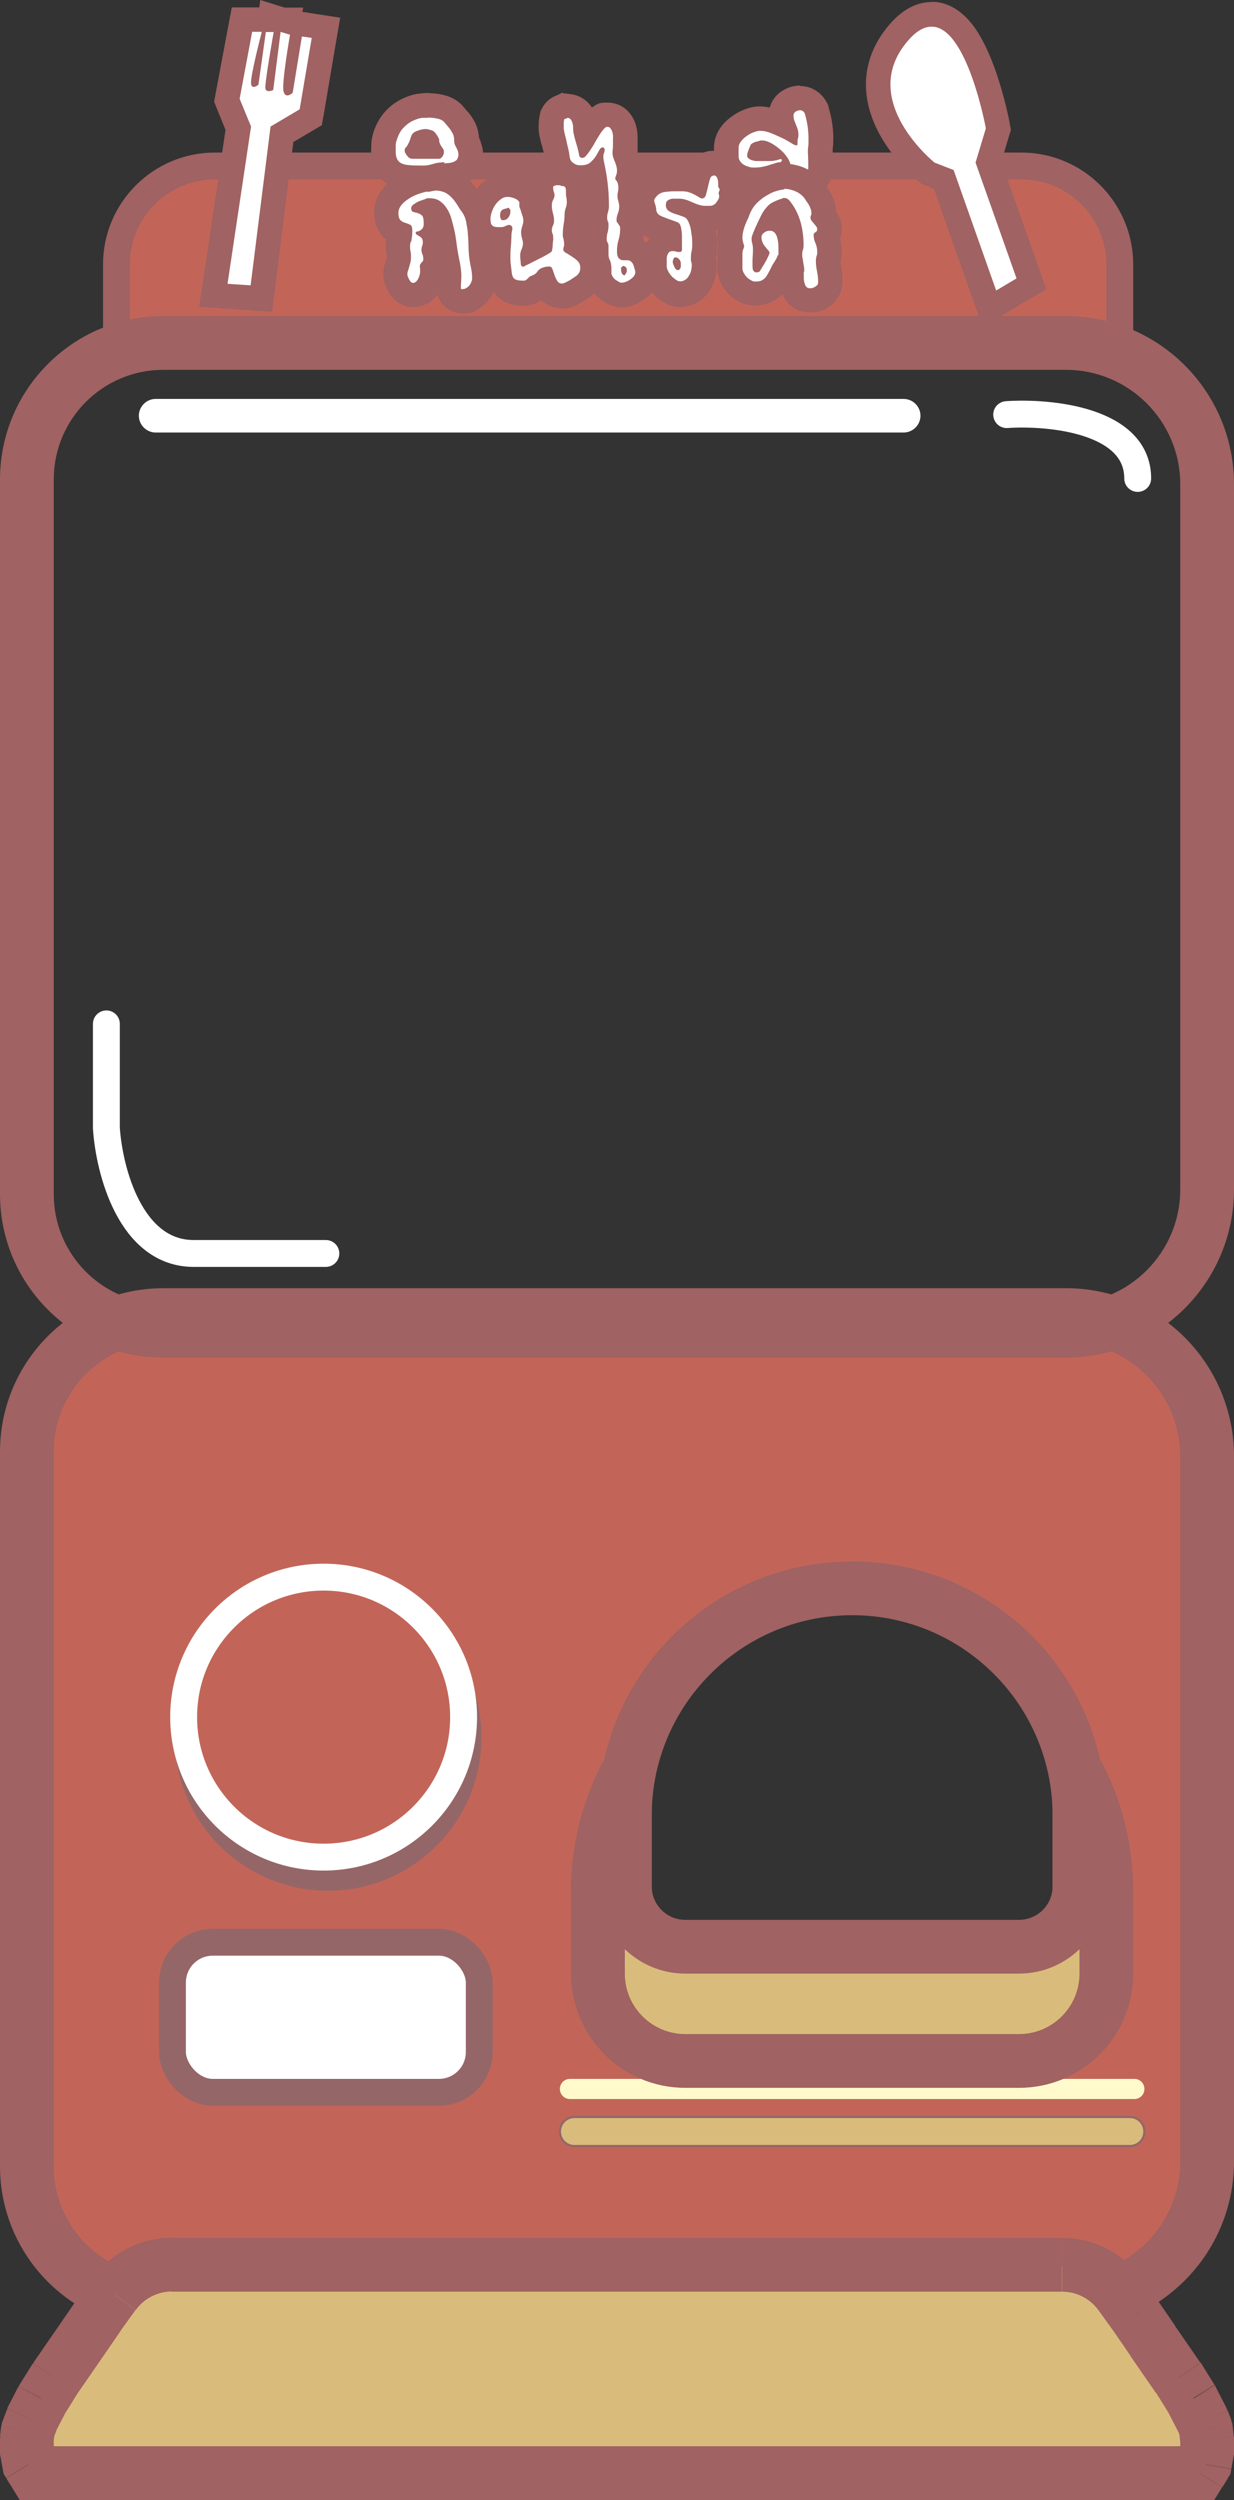
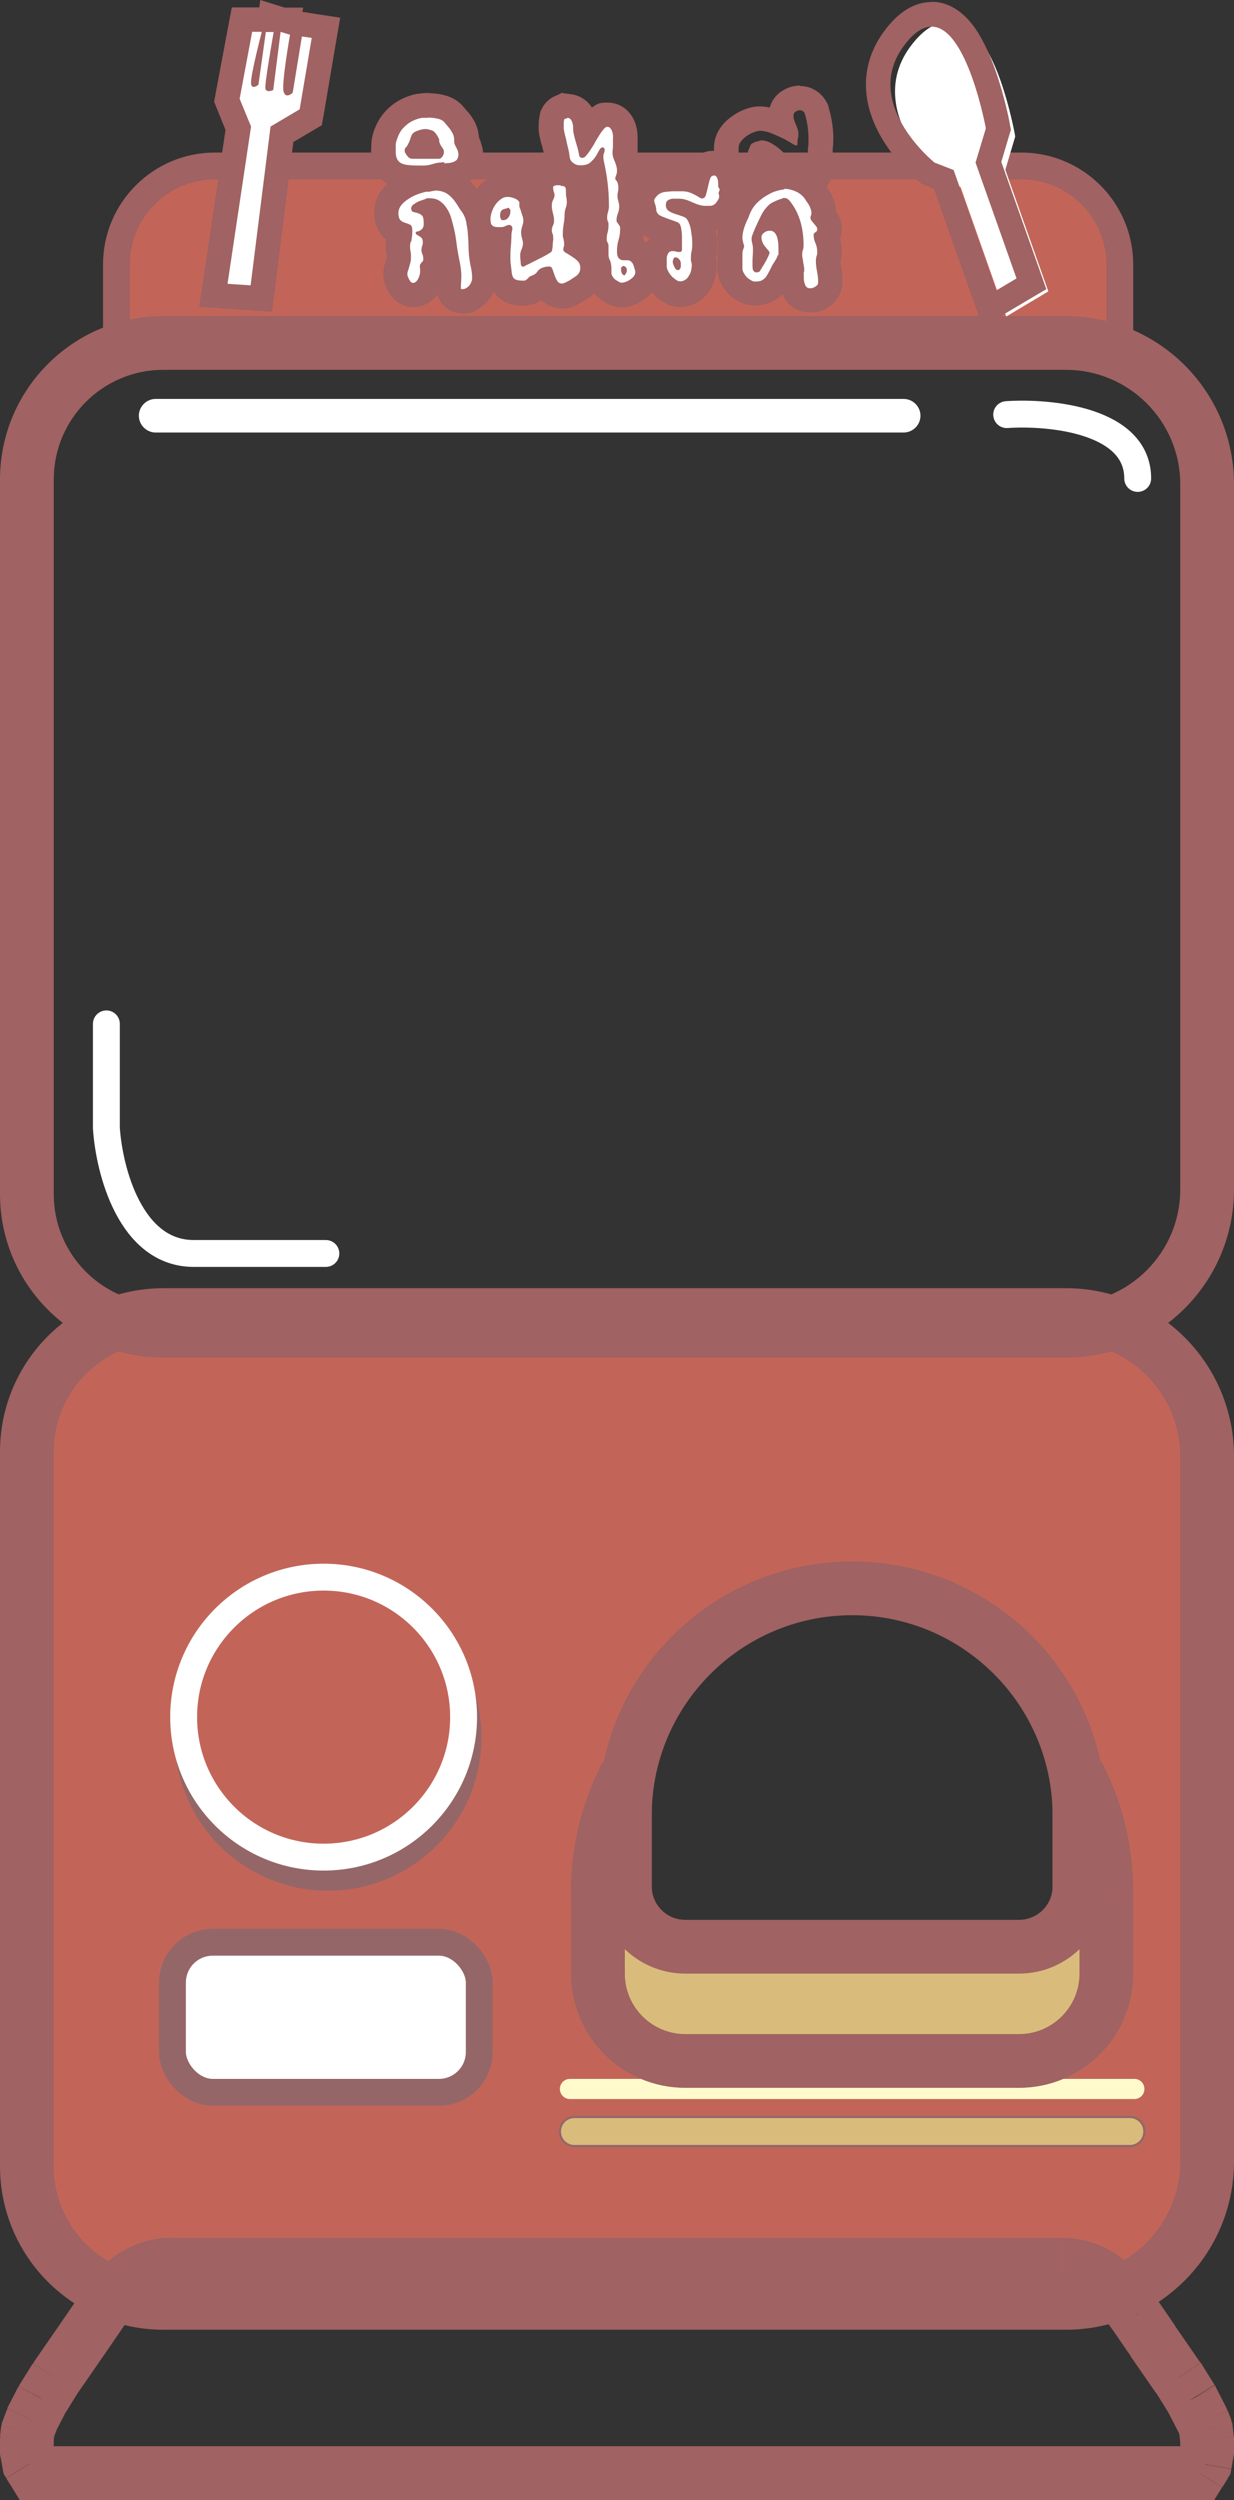
<svg xmlns="http://www.w3.org/2000/svg" id="Layer_1" version="1.1" viewBox="0 0 551 1116.1">
  <rect x="0" y="0" width="551" height="1116.1" fill="#333333" stroke="none" />
  <defs>
    <style>
      .st0, .st1, .st2 {
        fill-rule: evenodd;
      }

      .st0, .st3, .st4 {
        fill: #fff;
      }

      .st5, .st2, .st6 {
        fill: #c26558;
      }

      .st5, .st4, .st7, .st6, .st8 {
        stroke-width: 12px;
      }

      .st5, .st8 {
        stroke: #fff;
      }

      .st1, .st4, .st9, .st7 {
        stroke: #956667;
      }

      .st1, .st9 {
        fill: #d9bc7b;
      }

      .st10 {
        fill: #a06262;
      }

      .st7, .st8 {
        fill: none;
      }

      .st6 {
        stroke: #a06262;
      }

      .st11 {
        fill: #fefacc;
      }

      .st8 {
        stroke-linecap: round;
      }
    </style>
  </defs>
  <path class="st2" d="M12,648.1c0-33.7,27.3-61,61-61h402.9c34.9,0,63.1,28.3,63.1,63.1v314.8c0,34.9-28.3,63.1-63.1,63.1H73c-33.7,0-61-27.3-61-61v-319h0ZM482,847.1v-36.5c0-56.1-45.4-101.5-101.5-101.5s-101.5,45.4-101.5,101.5v36.5c0,14.9,12.1,27,27,27h149c14.9,0,27-12.1,27-27Z" />
  <path class="st10" d="M73,575.1c-40.3,0-73,32.7-73,73h24c0-27.1,21.9-49,49-49v-24ZM271,575.1H73v24h198v-24ZM475.9,575.1h-204.9v24h204.9v-24ZM551,650.2c0-41.5-33.6-75.1-75.1-75.1v24c28.2,0,51.1,22.9,51.1,51.1h24ZM551,965v-314.8h-24v314.8h24ZM475.9,1040.1c41.5,0,75.1-33.6,75.1-75.1h-24c0,28.2-22.9,51.1-51.1,51.1v24ZM271,1040.1h204.9v-24h-204.9v24ZM73,1040.1h198v-24H73v24ZM0,967.1c0,40.3,32.7,73,73,73v-24c-27.1,0-49-21.9-49-49H0ZM0,648.1v319h24v-319H0ZM470,810.6v36.5h24v-36.5h-24ZM380.5,721.1c49.4,0,89.5,40.1,89.5,89.5h24c0-62.7-50.8-113.5-113.5-113.5v24ZM291,810.6c0-49.4,40.1-89.5,89.5-89.5v-24c-62.7,0-113.5,50.8-113.5,113.5h24ZM291,847.1v-36.5h-24v36.5h24ZM306,862.1c-8.3,0-15-6.7-15-15h-24c0,21.5,17.5,39,39,39v-24ZM455,862.1h-149v24h149v-24ZM470,847.1c0,8.3-6.7,15-15,15v24c21.5,0,39-17.5,39-39h-24Z" />
-   <path class="st1" d="M76.8,1011.1c-10.2,0-19.9,4.9-25.9,13.2l-6.7,9.3-7.9,11.5-11.4,16.5-5.9,9.5-4.9,9.5-1.5,4-.5,4.5v5.5l1,5.5,2.5,4h520.1l2.5-4,1-5.5v-5.5l-.5-4.5-1.5-4-4.9-9.5-5.9-9.5-11.4-16.5-7.9-11.5-6.7-9.3c-6-8.3-15.6-13.2-25.9-13.2H76.8Z" />
  <path class="st10" d="M50.9,1024.3l-9.7-7h0l9.7,7ZM44.1,1033.6l-9.7-7h0v.2l9.9,6.8h-.2ZM36.2,1045.1l9.9,6.8h0l-9.9-6.8h0ZM24.9,1061.6l-9.9-6.8v.2c-.1,0-.3.2-.3.2l10.2,6.4h0ZM18.9,1071.1l-10.2-6.4-.2.4-.2.4,10.6,5.5h0ZM14,1080.6l-10.6-5.5-.3.7-.3.7,11.3,4.2h-.1ZM12.5,1084.6l-11.2-4.2-.5,1.4-.2,1.5,11.9,1.3h0ZM12,1089.1l-11.9-1.3v.7c-.1,0-.1.6-.1.6h12ZM12,1094.6H0v1.1l.2,1.1,11.8-2.1h0ZM13,1100.1l-11.8,2.1.4,2.2,1.2,1.9,10.2-6.3h0ZM15.5,1104.1l-10.2,6.3,3.5,5.7h6.7v-12ZM535.5,1104.1v12h6.7l3.5-5.7-10.2-6.3ZM538,1100.1l10.2,6.3,1.2-1.9.4-2.2-11.8-2.1h0ZM539,1094.6l11.8,2.1.2-1.1v-1.1h-12ZM539,1089.1h12v-1.3l-12,1.3ZM538.5,1084.6l11.9-1.3-.2-1.5-.5-1.4-11.2,4.2h0ZM537,1080.6l11.2-4.2-.3-.7-.3-.7-10.6,5.5h0ZM532.1,1071.1l10.7-5.5-.2-.4-.2-.4-10.2,6.4h0ZM526.2,1061.6l10.2-6.4v-.2c0,0-.3-.2-.3-.2l-9.9,6.8h0ZM514.8,1045.1l-9.9,6.8h0l9.9-6.8h0ZM506.9,1033.6l9.9-6.8h0v-.2l-9.7,7h-.2ZM500.1,1024.3l-9.7,7h0l9.7-7ZM60.6,1031.3c3.8-5.2,9.8-8.3,16.2-8.3v-24c-14.1,0-27.3,6.8-35.6,18.2,0,0,19.4,14.1,19.4,14.1ZM53.8,1040.6l6.7-9.3-19.4-14.1-6.7,9.3,19.4,14.1h0ZM46.1,1051.9l7.9-11.5-19.8-13.6-7.9,11.5,19.8,13.6ZM34.7,1068.4l11.4-16.5-19.8-13.6-11.4,16.5s19.8,13.6,19.8,13.6ZM29.1,1077.4l5.9-9.5-20.4-12.7-5.9,9.5,20.4,12.7ZM24.6,1086.1l4.9-9.5-21.3-11.1-4.9,9.5,21.3,11.1ZM23.8,1088.8l1.5-4-22.5-8.3-1.5,4,22.5,8.3ZM23.9,1090.4l.5-4.5-23.9-2.6-.5,4.5,23.9,2.6ZM24,1094.6v-5.5H0v5.5h24ZM24.8,1098l-1-5.5-23.6,4.2,1,5.5,23.6-4.2ZM25.7,1097.8l-2.5-4-20.4,12.6,2.5,4,20.4-12.6ZM204.8,1092.1H15.5v24h189.3v-24ZM204.8,1116.1h2v-24h-2v24ZM206.8,1116.1h328.8v-24H206.8v24ZM545.8,1110.4l2.5-4-20.4-12.6-2.5,4,20.4,12.6ZM549.8,1102.2l1-5.5-23.6-4.2-1,5.5,23.6,4.2ZM551,1094.6v-5.5h-24v5.5h24ZM550.9,1087.8l-.5-4.5-23.9,2.6.5,4.5,23.9-2.6ZM549.8,1080.4l-1.5-4-22.5,8.3,1.5,4,22.5-8.3ZM547.7,1075.1l-4.9-9.5-21.3,11.1,4.9,9.5,21.3-11.1ZM542.3,1064.7l-5.9-9.5-20.4,12.7,5.9,9.5,20.4-12.7ZM536,1054.8l-11.4-16.5-19.8,13.6,11.4,16.5,19.8-13.6ZM524.7,1038.3l-7.9-11.5-19.8,13.6,7.9,11.5,19.8-13.6h0ZM516.6,1026.6l-6.7-9.3-19.4,14.1,6.7,9.3,19.4-14.1h0ZM509.9,1017.3c-8.3-11.4-21.5-18.2-35.6-18.2v24c6.4,0,12.4,3.1,16.2,8.3l19.4-14.1h0ZM474.2,999.1H206.8v24h267.4v-24h0ZM206.8,999.1h-2v24h2v-24ZM76.8,1023.1h128v-24H76.8v24Z" />
  <path class="st6" d="M494,159.1h6v-41c0-24.3-19.7-44-44-44H96c-24.3,0-44,19.7-44,44v41h442Z" />
  <path class="st10" d="M24,214.1c0-27.1,21.9-49,49-49v-24C32.7,141.1,0,173.8,0,214.1h24ZM24,533.1V214.1H0v319h24ZM73,582.1c-27.1,0-49-21.9-49-49H0c0,40.3,32.7,73,73,73v-24ZM271,582.1H73v24h198v-24ZM271,606.1h204.9v-24h-204.9v24ZM475.9,606.1c41.5,0,75.1-33.6,75.1-75.1h-24c0,28.2-22.9,51.1-51.1,51.1v24ZM551,531V216.2h-24v314.8h24ZM551,216.2c0-41.5-33.6-75.1-75.1-75.1v24c28.2,0,51.1,22.9,51.1,51.1h24ZM475.9,141.1h-204.9v24h204.9v-24ZM73,165.1h198v-24H73v24Z" />
  <path class="st11" d="M254.5,928.1h252c2.5,0,4.5,2,4.5,4.5h0c0,2.5-2,4.5-4.5,4.5h-252c-2.5,0-4.5-2-4.5-4.5h0c0-2.5,2-4.5,4.5-4.5Z" />
  <path class="st9" d="M256.5,945.1h248c3.6,0,6.5,2.9,6.5,6.5h0c0,3.6-2.9,6.5-6.5,6.5h-248c-3.6,0-6.5-2.9-6.5-6.5h0c0-3.6,2.9-6.5,6.5-6.5Z" />
  <path class="st3" d="M69.5,178.1h334c4.1,0,7.5,3.4,7.5,7.5h0c0,4.1-3.4,7.5-7.5,7.5H69.5c-4.1,0-7.5-3.4-7.5-7.5h0c0-4.1,3.4-7.5,7.5-7.5Z" />
  <path class="st8" d="M449.5,185.1c19.5-1.3,58.5,2.5,58.5,28.5" />
  <rect class="st4" x="77" y="867.1" width="137" height="67" rx="18" ry="18" />
  <circle class="st7" cx="146.5" cy="775.6" r="62.5" />
  <circle class="st5" cx="144.5" cy="766.6" r="62.5" />
  <path class="st8" d="M47.5,457.1v46.5c1.2,18.7,10.6,56,39,56h59" />
  <path class="st1" d="M482,842.1v-36.5c0-4.6-.3-9.2-.9-13.6,8.2,15.7,12.9,33.6,12.9,52.6v36.5c0,21.5-17.5,39-39,39h-149c-21.5,0-39-17.5-39-39v-36.5c0-19,4.7-36.9,12.9-52.6-.6,4.5-.9,9-.9,13.6v36.5c0,14.9,12.1,27,27,27h149c14.9,0,27-12.1,27-27Z" />
  <path class="st10" d="M481.1,792l10.6-5.6-22.5,7.2,11.9-1.6h0ZM279.9,792l11.9,1.6-22.5-7.2,10.6,5.6h0ZM470,805.6v36.5h24v-36.5h-24ZM469.2,793.6c.5,3.9.8,7.9.8,12h24c0-5.2-.3-10.2-1-15.2l-23.8,3.2h0ZM470.5,797.5c7.4,14,11.5,30,11.5,47h24c0-21-5.1-40.8-14.3-58.2l-21.3,11.1h0ZM482,844.6v36.5h24v-36.5h-24ZM482,881.1c0,14.9-12.1,27-27,27v24c28.2,0,51-22.8,51-51h-24ZM455,908.1h-149v24h149v-24ZM306,908.1c-14.9,0-27-12.1-27-27h-24c0,28.2,22.8,51,51,51v-24ZM279,881.1v-36.5h-24v36.5h24ZM279,844.6c0-17,4.2-33,11.5-47l-21.3-11.1c-9.1,17.4-14.3,37.2-14.3,58.2h24.1ZM291,805.6c0-4.1.3-8.1.8-12l-23.8-3.2c-.7,5-1,10.1-1,15.2h24ZM291,842.1v-36.5h-24v36.5h24ZM306,857.1c-8.3,0-15-6.7-15-15h-24c0,21.5,17.5,39,39,39v-24ZM455,857.1h-149v24h149v-24ZM470,842.1c0,8.3-6.7,15-15,15v24c21.5,0,39-17.5,39-39h-24Z" />
  <g>
    <g>
      <path class="st3" d="M206.4,134.6c-3.5,0-6.1-2.7-6.1-6.3s0-2,.1-2.9v-1.8c0-1.5-.2-3.1-.5-4.7-.4-2.1-.8-4.1-1.1-6.1-.2-1.3-.4-2.8-.7-4.4-.2-1.5-.5-3.1-.8-4.7-.3-1.5-.7-3.1-1.2-4.5-.4-1.2-.9-2.3-1.5-3.3-.2-.4-.5-.8-.8-1,.7,1.9.7,3.7.7,4.5,0,1.7-.3,3.2-.9,4.5,0,.2-.2.4-.3.6.5,1.1.8,2.3.8,3.7s-.2,2.2-.6,3.3c.5,1.2.8,2.6.8,3.9,0,2.1-.7,3.5-1.4,4.5v1.1c0,.8,0,1.6-.2,2.5-.2,1.1-.5,2.1-1,3.1-.5,1.1-1.2,2.1-2,2.9-1.4,1.4-3.3,2.2-5.3,2.2s-3.5-.7-4.8-2.1c-.6-.6-1.2-1.4-1.7-2.3-.4-.8-.8-1.6-1-2.3-.3-1-.4-1.8-.4-2.7s.1-1.8.4-2.8c.2-.6.4-1.2.6-2,.2-.6.3-1.2.4-1.8,0-.4.1-.8.1-1.2s0-1-.1-1.4c-.2-1.2-.4-2.4-.4-3.6s.3-2.7.8-3.9c0-.4.1-.9.1-1.3v-.2c-1.1-.4-2.2-1.1-3.2-1.9-1.9-1.6-2.9-4.1-2.9-7.4s1.1-5.6,3.2-7.8c1.5-1.6,3.4-3.1,5.5-4.2,2-1.1,4-1.9,6.1-2.5,2.2-.6,4.2-.9,5.9-.9,3.8,0,7,.9,9.5,2.6,2.2,1.5,4.2,3.7,5.9,6.6h0c.5.9,1,1.7,1.5,2.4,1.1,1.4,1.9,2.9,2.4,4.5.5,1.5.9,3.2,1.2,4.9.2,1.5.4,3,.5,4.6.1,1.5.2,3.1.2,4.6s.1,2.6.2,3.8c.1,1.3.4,2.8.7,4.4.4,2.2.7,4.2.7,6s-.2,2.4-.6,3.6c-.4,1.2-1,2.3-1.8,3.3s-1.8,1.9-2.9,2.6c-1.4.8-2.9,1.3-4.6,1.3h.5Z" />
      <path class="st10" d="M193.4,85c2.7,0,4.8.5,6.4,1.6s3,2.7,4.4,4.9c.6,1,1.2,2,1.9,2.9s1.2,1.9,1.6,3c.4,1.2.7,2.5.9,3.9s.3,2.8.4,4.3.2,2.9.2,4.3.1,2.8.2,4.1c.2,1.6.4,3.2.8,5,.4,1.8.6,3.4.6,4.9s-.1,1.2-.3,1.8c-.2.6-.5,1.2-.9,1.7s-.9.9-1.4,1.2-1.1.5-1.8.5-.6-.3-.6-.8c0-.8,0-1.6.1-2.4,0-.8.1-1.6.1-2.4,0-1.9-.2-3.8-.6-5.9-.4-2-.8-4-1.1-5.8-.2-1.2-.4-2.7-.6-4.3-.2-1.6-.5-3.3-.9-5s-.8-3.4-1.3-5.1-1.2-3.2-2.1-4.5c-.8-1.3-1.9-2.4-3.1-3.2-1.2-.8-2.7-1.2-4.4-1.2s-1.2,0-2.1.4-1.9.6-2.8,1c-.9.4-1.7.9-2.4,1.4s-1,1.1-1,1.7c0,.9.3,1.4.9,1.6.6.2,1.2.3,1.9.5s1.3.5,1.9,1,.9,1.6.9,3.3-.1,1.7-.4,2.3c-.3.6-.9,1.1-1.8,1.5-.3,0-.6.2-.9.2s-.5.3-.5.6l.2.6c.8.4,1.4.9,2.1,1.3.6.5.9,1.2.9,2.2s-.1,1.1-.3,1.7c-.2.5-.3,1.1-.3,1.7s.1,1.4.4,2c.3.6.4,1.3.4,2s-.1,1.1-.4,1.3c-.3.2-.5.6-.8,1-.3.3-.4.8-.3,1.6s.1,1.3.1,1.7,0,.9-.2,1.5-.3,1.2-.6,1.7c-.3.6-.6,1-1,1.4s-.9.6-1.4.6-.6-.2-.9-.4c-.3-.3-.6-.7-.8-1.1s-.4-.9-.6-1.3-.2-.8-.2-1.1,0-.8.2-1.3.4-1.2.6-1.9c.2-.7.4-1.5.6-2.2.2-.8.2-1.5.2-2.3s0-1.7-.2-2.5-.2-1.6-.2-2.5.2-1.6.6-2.2c.1-.8.2-1.6.3-2.3s.1-1.6.1-2.4c0-1.3-.3-2.1-1-2.5-.6-.3-1.4-.6-2.1-.8-.8-.2-1.5-.6-2.1-1.1s-1-1.6-1-3.2.6-2.9,1.7-4.1c1.1-1.2,2.5-2.2,4.1-3.1s3.3-1.5,5-2,3.2-.7,4.5-.7M193.4,74c-2.2,0-4.7.4-7.4,1.1-2.5.7-4.9,1.7-7.3,2.9-2.7,1.4-5,3.2-7,5.3-3,3.3-4.6,7.3-4.6,11.6,0,6.3,2.7,9.8,4.9,11.7.1,0,.3.2.4.4-.1.9-.2,1.7-.2,2.6,0,1.6.1,3.1.5,4.7v.3h0c-.1.5-.2.9-.3,1.4-.2.7-.4,1.4-.6,2-.4,1.6-.7,3-.7,4.3s.2,2.8.7,4.3c.4,1.1.9,2.3,1.5,3.4.7,1.3,1.6,2.5,2.6,3.5,2.3,2.3,5.4,3.6,8.7,3.6s6.8-1.3,9.2-3.8c.5-.5,1-1.1,1.5-1.8,1.4,4.9,5.8,8.4,11.1,8.4s5.2-.7,7.4-2.1c1.7-1,3.2-2.3,4.4-3.9,1.2-1.5,2.1-3.1,2.7-4.9.6-1.8.9-3.6.9-5.4s-.3-4.6-.8-7.1c-.3-1.4-.5-2.7-.6-3.8,0-1.1-.2-2.2-.2-3.5s-.1-3.2-.3-4.8c-.1-1.7-.3-3.3-.5-4.9-.3-2.2-.8-4.2-1.5-6.1-.8-2.1-1.8-4.1-3.2-5.9-.4-.6-.8-1.1-1.1-1.7h0v-.2c-2.1-3.5-4.7-6.3-7.5-8.2-3.4-2.4-7.7-3.6-12.6-3.6h0v.2Z" />
    </g>
    <g>
      <path class="st3" d="M187.4,79.4c-1.8,0-3.7,0-5.5-.3-3.4-.3-6.1-1.4-7.9-3.5-1.8-2-2.7-4.6-2.7-7.8v-3.2c0-1.3.3-2.6.7-3.8.8-2.8,2.1-5.2,3.9-7.2,1.8-2,3.8-3.5,6.2-4.6,2.3-1.1,4.4-1.7,6.2-1.8,1.7,0,2.4,0,2.7,0,2.1,0,4.2.3,6.2.8,2.1.5,4.1,1.8,5.5,3.5.4.5.9,1,1.3,1.5.7.8,1.4,1.7,2,2.6.7,1.1,1.2,2.2,1.6,3.3.4,1.2.6,2.5.6,3.8h0c.4,1,.8,1.8,1.2,2.7h0c.4,1.3.6,2.5.6,3.7s-.3,2.7-.9,4c-.6,1.4-2.1,3.4-5.4,4.5-1.1.4-2.2.6-3.4.7-.4,0-.8,0-1.1,0l-4.7.8-.2-.7c-1.9.5-3.5.8-4.9.8h-2.2l.2.2ZM188.9,63.3c-.2.7-.5,1.4-.8,2.1h3.1c-.2-.7-.3-1.3-.4-2,0,0-.1-.2-.2-.3h-.3c-.1,0-.6,0-1.5.3h.1Z" />
      <path class="st10" d="M191.1,52.5c1.6,0,3.2.2,4.8.6,1.1.3,2,.8,2.7,1.7.5.6,1,1.2,1.5,1.8s1,1.2,1.4,1.9.8,1.3,1,2,.3,1.4.3,2.1v.5c0,.7.2,1.4.6,2.1.4.7.7,1.4,1,2.1.2.6.3,1.2.3,1.7s-.1,1.1-.4,1.8c-.3.7-1,1.2-2.1,1.6-.6.2-1.2.3-1.9.4-.6,0-1.3,0-1.9.2v-.6c-.8,0-1.5.2-2.2.2s-1.5.2-2.2.4c-1.9.6-3.4.9-4.5.9h-2.1c-1.7,0-3.3,0-5-.2-2-.2-3.5-.7-4.4-1.7s-1.3-2.4-1.3-4.2v-2.9c0-.9.2-1.7.5-2.5.6-2,1.5-3.8,2.8-5.2s2.7-2.5,4.4-3.3,3.1-1.2,4.3-1.3c1.2,0,2,0,2.3,0M187.6,70.9h8.3c.8,0,1.3-.5,1.7-1.1s.6-1.2.6-1.8,0-.4,0-.6c-.1-.5-.3-.9-.6-1.3s-.5-.8-.8-1.2c-.2-.4-.4-.8-.5-1.1-.1-.3-.2-.6-.2-1v-.6c-1.1-2.3-2.2-3.7-3.3-4s-2-.6-2.7-.6c-1.2,0-2.5.3-4,.9-1.4.5-2.2,1.3-2.6,2.6-.3,1-.6,1.9-1,2.7-.4.9-.9,1.7-1.6,2.4-.1.2-.2.4-.2.7v.6c0,.3.1.6.4,1,.4.8.9,1.3,1.4,1.8s1.3.6,2.1.6h2.6M191.1,41.5c-.5,0-1.2,0-3.1.2-2.6.2-5.2.9-8.2,2.3-3,1.4-5.7,3.4-8,6s-4,5.7-5.1,9.2c-.5,1.6-.8,3.3-.9,5.1,0,1.1-.1,2.2-.1,3.3v.3c0,5.7,2.2,9.4,4.1,11.5,1.9,2.2,5.5,4.8,11.6,5.3,2,.2,4,.3,6,.3h3.3l.2.7,9.4-1.7h.4c1.7,0,3.4-.4,5-1,5.1-1.8,7.5-5.1,8.6-7.6.9-2,1.4-4.1,1.4-6.2s-.3-3.7-1-5.5h0v-.2c-.2-.7-.5-1.3-.8-2-.1-1.5-.4-2.9-.8-4.3-.5-1.6-1.2-3.1-2.2-4.6-.8-1.2-1.6-2.3-2.6-3.3-.4-.5-.8-.9-1.1-1.3-2.1-2.7-5.1-4.5-8.4-5.4-2.5-.7-5.1-1-7.6-1h0Z" />
    </g>
    <g>
      <path class="st3" d="M251,132.2c-2.9,0-5.4-1.4-6.8-3.8-.4-.7-.8-1.4-1.1-2.2-.4.3-.8.6-1.1.9-.6.4-1.2.7-2,1.1l-.3.3c-.6.6-1.3,1.1-2,1.5-1.1.6-2.4.9-3.7.9-2.2,0-5.4-.2-7.7-2.4-1.7-1.6-2.7-3.9-3-7.2-.1-.8-.2-1.6-.3-2.4-.1-1.1-.2-2.1-.2-3.2,0-2,0-4,.2-6,0-1,.1-2,.2-3-.5,0-1,0-1.4-.2-.6,0-1.2-.2-1.9-.3l-1.1-.2-.9-.6c-2.2-1.5-3.1-3.3-3.4-4.6-.3-1.1-.4-2.2-.4-3.4s.3-3.2.9-4.9c.6-1.6,1.4-3.1,2.3-4.5,1.1-1.5,2.3-2.8,3.8-3.8,1.9-1.3,4-2,6.1-2s3.1.3,4.8.9c3.1,1.1,4.7,3.1,5.4,4.6l.6,1.2v2.4h0c.2.5.3,1.1.5,1.6.2.7.5,1.3.7,2,.4,1.1.5,2.3.5,3.5s-.3,3-.8,4.4c0,.2-.1.5-.1.7s0,.6.1.9c.5,1.4.7,2.8.7,4.2s0,1.2-.1,1.7c.7-.3,1.3-.7,1.9-1,.2,0,.5-.3.7-.4v-.4c0-.6.1-1.2.2-1.8v-.7c-.4-1.1-.6-2.1-.6-3.2s.3-3,1-4.3c0-.6-.1-1.1-.2-1.7-.5-1.6-.7-3.2-.7-4.9s.4-3.3,1.1-4.8c-.3-1-.4-2.1-.4-3.1v-.4l.4-2.5,1-1.2c.9-1,2.4-2.3,5.1-2.5h2.1c5.2,0,6.8,3.5,7.1,4.6s.5,2.3.5,3.8,0,.8.1,1.2c.2,1,.3,2.1.3,3.2,0,1.6-.3,3.1-.9,4.6,0,.2-.1.4-.1.7,0,1.8-.1,3.5-.4,5.2-.2,1.1-.3,2.3-.3,3.4s0,.7.1,1.1c.3,1.2.4,2.4.4,3.7v.4l.8.5c1.3.8,2.5,1.7,3.6,2.8,1.9,1.8,2.9,4.2,2.9,7s-.5,3.8-1.5,5.3c-.9,1.3-2,2.5-3.4,3.4-.2.1-.6.4-1.1.8-.6.4-1.3.9-2,1.2-.7.4-1.4.8-2.1,1.1-1.3.6-2.4.9-3.5.9h-.6Z" />
      <path class="st10" d="M250.6,83c1.1,0,1.7.3,1.9.8s.2,1.2.2,2.1,0,1.5.2,2.2c.1.7.2,1.5.2,2.2s-.2,1.8-.5,2.6c-.3.8-.5,1.7-.5,2.7s-.1,2.9-.4,4.3c-.2,1.4-.4,2.9-.4,4.3s0,1.6.3,2.4c.2.8.3,1.6.3,2.4s0,.8-.2,1.2c-.1.4-.2.8-.2,1.2s.4,1.1,1.2,1.5,1.7,1,2.6,1.6c.9.6,1.8,1.2,2.6,2,.8.8,1.2,1.8,1.2,3s-.2,1.7-.6,2.4c-.4.7-1,1.2-1.8,1.7-.3.2-.7.5-1.2.8-.5.3-1,.7-1.6,1s-1.1.6-1.6.8c-.5.2-1,.4-1.3.4-1,0-1.7-.4-2.2-1.2s-.9-1.7-1.2-2.6-.6-1.8-.9-2.6c-.3-.8-.7-1.2-1.2-1.2-.9,0-1.8,0-2.9.4-1.1.3-1.8.8-2.4,1.5-.5.7-.9,1.2-1.4,1.5s-1.1.6-1.9.9c-.3.2-.6.3-.8.6-.2.2-.4.4-.6.6-.2.2-.5.4-.8.6s-.7.2-1.1.2c-2,0-3.3-.3-4-.9s-1.1-1.9-1.2-3.7c-.1-.8-.2-1.6-.3-2.4s-.2-1.7-.2-2.5c0-1.9,0-3.8.2-5.7s.2-3.8.3-5.7c0-.4.1-.8.2-1.2.1-.4.2-.8.2-1.2s-.1-.8-.4-1.1-.6-.5-1-.5-1.1.2-1.7.5c-.5.3-1.2.5-1.9.5s-1.1,0-1.7,0c-.5,0-1.1-.2-1.7-.3-.6-.4-1.1-.9-1.2-1.5s-.2-1.2-.2-1.9.2-1.9.6-3.1c.4-1.1.9-2.2,1.6-3.2s1.5-1.8,2.5-2.5c.9-.7,1.9-1,2.9-1s1.9.2,3,.6,1.9,1,2.3,1.8v1c0,.6,0,1.3.3,1.8s.4,1.2.6,1.8.4,1.2.6,1.8c.2.6.3,1.2.3,1.8s-.2,1.6-.5,2.5-.5,1.7-.5,2.7.1,1.8.4,2.7c.3.9.4,1.7.4,2.4s-.2,1.7-.6,2.5c-.4.8-.6,1.7-.6,2.6s0,1.5.1,2.2.1,1.5.2,2.2c.2.5.6.8,1.1.8.3-.2.8-.4,1.5-.8.7-.3,1.5-.7,2.4-1.2s1.9-.9,2.8-1.4,1.9-.9,2.7-1.4c.8-.4,1.5-.8,2.1-1.2.6-.3.9-.6,1.1-.8s.2-.5.3-1.1.2-1.2.2-1.9.1-1.4.2-2,0-1.1,0-1.3c0-.6,0-1.1-.3-1.7s-.3-1-.3-1.5c0-.8.2-1.4.5-2.1.3-.6.5-1.3.5-2.1,0-1.2-.2-2.3-.5-3.4s-.5-2.2-.5-3.4.2-1.8.6-2.6c.4-.8.6-1.4.6-1.7,0-.6,0-1.2-.3-1.8-.2-.6-.3-1.2-.3-1.8v-.6c.4-.3.8-.5,1.4-.6h1.6M224.1,98.3h.5c1,0,1.8-.4,2.4-1.2.6-.8.9-1.7.9-2.6s0-.9-.2-1c-.1,0-.3-.4-.5-.8-.6.2-1.1.4-1.6.5s-.9.3-1.2.4c-.3.2-.6.5-.8.9s-.3,1-.3,1.8,0,.7.2,1.1.3.7.6.9M250.6,72c-.7,0-1.6,0-2.5,0-3.6.3-6.8,1.9-8.9,4.5l-2,2.4v.9c-1.3-.8-2.5-1.4-3.8-1.8-2.2-.8-4.5-1.2-6.6-1.2-3.3,0-6.5,1.1-9.3,3.1-1.9,1.4-3.7,3.1-5.1,5.1-1.3,1.8-2.3,3.8-3,5.8-.8,2.3-1.2,4.6-1.2,6.8s.2,3.4.7,4.9c.9,3.1,2.9,5.7,5.7,7.6l1.9,1.3h.8v4.5c0,1.5,0,2.6.2,3.9.1.8.2,1.5.3,2.3.4,4.6,2,8.1,4.7,10.6,4.1,3.8,9.6,3.8,11.4,3.8s4.4-.5,6.3-1.6c.5-.3,1-.6,1.5-.9,2.5,2.4,5.8,3.7,9.4,3.7s3.8-.4,5.8-1.3c.9-.4,1.8-.8,2.6-1.3.8-.5,1.6-1,2.4-1.5.4-.3.8-.5,1.1-.7,2-1.3,3.7-3,5-5,1.6-2.4,2.4-5.3,2.4-8.3s-1.6-8.1-4.6-10.9c-.9-.9-1.9-1.7-2.9-2.4,0-.7-.2-1.4-.4-2.2,0-.8,0-1.6.2-2.4.3-1.8.5-3.7.5-5.6.6-1.9,1-3.9,1-5.9s-.1-2.8-.4-4.2v-.2c0-2.1-.2-3.8-.8-5.4-1.3-4.1-5.2-8.5-12.4-8.5h0Z" />
    </g>
    <g>
      <path class="st3" d="M277.5,131.6c-1.2,0-2.4-.3-3.8-.9-1-.5-1.9-1.1-2.7-1.8-.9-.7-1.6-1.6-2.3-2.5-1-1.4-1.5-2.9-1.5-4.5s0-1,0-1.5v-1.4c0-.3-.1-.7-.3-1-.6-1.5-1-3.1-1-4.7v-3c-.5-1.1-.7-2.3-.7-3.5s.2-3,.6-4.5c.1-.5.2-1.1.2-1.7s0-.2,0-.4c-.3-1.1-.5-2.3-.5-3.4s.2-2.7.6-4c0-.2.1-.5.1-.7,0-2.8-.1-5.5-.4-8.3-.2-1.9-.5-3.9-.8-5.8-1.7.9-3.6,1.3-5.8,1.3s-4.8-.7-6.7-2.1c-2.2-1.6-3.6-4.1-3.9-7.1,0-.8-.2-1.7-.5-2.7-.3-1.2-.5-2.3-.8-3.4-.3-1.2-.6-2.3-.8-3.3-.3-1.4-.5-2.7-.5-3.8s0-1.5.1-2.3c0-.8.2-1.6.3-2.3v-.8c.1,0,.5-.7.5-.7.8-1.6,2.2-2.7,4-3.2l1.3-.7,1.6.2c3,.3,5.3,2.1,6.5,4.8.7,1.6,1,3.2,1,4.8s0,1.4.2,2.1c0,.2.1.5.2.7.5-.8.9-1.5,1.4-2.3.8-1.3,1.6-2.4,2.4-3.3,1.7-1.9,3.6-2.9,5.8-2.9s4.1.9,5.5,2.5c.8.9,1.4,1.9,1.8,3.1.3,1,.5,2,.6,3,0,.8.1,1.4.1,2v7.6c.1.3.2.6.3.9.3.7.5,1.5.8,2.2.4,1.2.6,2.5.6,3.7s-.1,1.9-.4,2.9c.1.3.3.7.4,1,.4,1.2.5,2.4.5,3.7s0,1.8-.2,2.8v.8c0,.3,0,.5.1.7.4,1.3.6,2.7.6,4s-.3,3.5-1,5.2h0c.2.3.4.7.6,1.1.6,1.1.8,2.4.8,3.8s-.3,4.2-.9,6.2c-.2.7-.3,1.4-.4,2.1h0c1.5.2,3,.9,4.2,1.9,1.3,1.1,2.2,2.6,2.8,4.5.1.3.3.8.5,1.4.4,1.2.5,2.1.5,2.9,0,1.2-.3,3.1-1.8,5-.8,1-1.7,1.9-2.8,2.7-1,.7-2,1.3-3,1.7-1.4.6-2.7.9-3.9.9h0v.3Z" />
      <path class="st10" d="M253.3,52.6c1,0,1.6.6,2,1.5s.6,1.8.6,2.6,0,2.1.3,3.2c.2,1,.5,2.1.8,3.1s.6,2.1.9,3.1c.3,1.1.5,2.1.7,3.2,0,.4.2.7.5.9.3.2.6.3,1,.3s1.1-.3,1.7-1.1c.6-.7,1.3-1.6,1.9-2.6.7-1,1.4-2.1,2-3.3.7-1.2,1.4-2.3,2-3.3s1.3-1.9,1.9-2.6c.6-.7,1.2-1,1.6-1s1,.2,1.3.6c.3.4.6.8.8,1.4.2.5.3,1.1.4,1.7s0,1.1,0,1.5v2.9h0c0,.6,0,1.3-.1,1.9s-.1,1.3-.1,1.8.1,1.2.3,1.8c.2.6.4,1.3.7,1.9s.5,1.3.7,2,.3,1.4.3,2.1-.1,1.3-.4,2.1c-.3.7-.4,1.3-.4,1.7.5.5.9,1.1,1.1,1.7s.3,1.3.3,2.1,0,1.2-.2,1.8c-.1.6-.2,1.2-.2,1.8s.1,1.6.4,2.4c.2.8.4,1.6.4,2.4s-.2,2.1-.6,3.1-.6,2-.6,2.8,0,.9.2,1.1.4.5.6.8.4.6.6.9.2.8.2,1.4c0,1.6-.2,3.1-.7,4.8-.5,1.6-.7,3.2-.7,4.8s.1,2.2.4,2.8c.3.6.7.9,1.2,1.2.4.2.9.3,1.4.3h1.9c.6,0,1.1.3,1.5.7.5.4.8,1,1.1,1.9.1.3.2.8.4,1.4s.3,1.1.3,1.3c0,.5-.2,1.1-.6,1.7s-1,1.1-1.6,1.5c-.6.5-1.3.8-2,1.1-.7.3-1.3.4-1.8.4s-.8,0-1.4-.4-1.1-.6-1.6-1-.9-.9-1.2-1.4-.5-1-.5-1.4v-1.8c0-.6,0-1.2-.1-1.8-.1-.9-.3-1.7-.7-2.5-.4-.8-.5-1.7-.5-2.5v-3.6c0-.6-.1-1.1-.4-1.5s-.4-.9-.4-1.5c0-1,.1-2,.4-3s.4-2,.4-3.1,0-1.3-.3-1.9-.3-1.3-.3-1.8.1-1.6.4-2.4c.2-.8.4-1.5.4-2.3,0-2.9-.1-5.9-.4-8.8s-.7-5.9-1.3-8.8c-.2-.8-.3-1.5-.5-2.4-.2-.8-.3-1.6-.3-2.4s.1-1.1.3-1.6c.2-.5.3-1,.3-1.4s-.2-.7-.6-1.1h-.2c-.6,0-1.2.4-1.6,1.2s-1,1.8-1.6,2.8-1.5,1.9-2.5,2.8c-1,.8-2.4,1.2-4.1,1.2s-2.5-.3-3.5-1.1c-1-.7-1.5-1.7-1.6-3.1-.1-1-.3-2.1-.6-3.3s-.6-2.4-.8-3.5-.6-2.2-.8-3.3c-.2-1-.4-1.8-.4-2.5v-1.8c0-.6.1-1.2.2-1.8.1-.2.3-.4.6-.4s.6-.2.8-.3M278.9,122.9c.3-.3.5-.6.7-1s.3-.8.3-1.2c0-1.1-.5-1.7-1.5-2-.2,0-.4.2-.6.4-.2,0-.4.3-.5.5,0,.6,0,1.3.2,2s.6,1.1,1.3,1.4M251.2,41.3l-2.4,1.2c-2.9,1-5.4,3.1-6.8,5.9l-.7,1.4-.3,1.6c-.2.9-.3,1.8-.4,2.8,0,1-.1,1.9-.1,2.8,0,1.5.2,3.2.7,5,.2,1.1.5,2.2.9,3.4.3,1.1.5,2.1.8,3.2.2.8.3,1.4.4,2,.4,4.5,2.6,8.4,6.1,11,2.8,2,6.2,3.1,9.9,3.1s.8,0,1.1,0c.2,2.3.3,4.6.4,6.9-.5,1.7-.7,3.4-.7,5.2s.2,2.8.5,4.1c-.5,1.9-.8,3.8-.8,5.8s.2,3.1.7,4.4v2.2c0,2.2.4,4.5,1.3,6.6v2.1c0,2.7.9,5.3,2.5,7.6.9,1.3,2,2.5,3.3,3.6,1.2,1,2.5,1.8,3.9,2.5,2.1,1,4.1,1.5,6.1,1.5s4-.4,6-1.3c1.4-.6,2.8-1.4,4.1-2.3,1.5-1.1,2.9-2.4,4-3.8,1.9-2.5,2.9-5.4,2.9-8.3s-.2-2.8-.8-4.5c-.2-.7-.4-1.2-.5-1.5-.9-3-2.5-5.3-4.6-7.1-.5-.4-1-.8-1.5-1.1.3-1.7.5-3.3.5-4.9s-.3-3.8-1-5.4c.4-1.6.6-3.2.6-4.8s-.2-3.4-.7-5c.2-1.1.3-2.2.3-3.3,0-1.8-.2-3.4-.7-5,.1-.8.2-1.7.2-2.5,0-1.8-.3-3.6-.8-5.4-.3-.8-.6-1.7-.9-2.4v-6.8c0-.8,0-1.6-.1-2.5-.1-1.5-.5-2.9-.9-4.2-.6-1.8-1.6-3.5-2.8-4.9-2.4-2.8-5.9-4.4-9.6-4.4s-4.4.4-7,2.2c-2.2-3.4-5.7-5.6-9.8-6l-3.3-.4h0v-.3Z" />
    </g>
    <g>
      <path class="st3" d="M303.8,131.4c-1.7,0-3.4-.5-5-1.5-1.2-.8-2.3-1.7-3.2-2.8-.8-1-1.5-2-2.1-3.1-.8-1.6-1.3-3.1-1.3-4.7s0-1.5.1-2.3v-1.3c0-1.7.5-3.4,1.4-4.9,1.2-2.1,3.1-3.4,5.4-3.7v-.8c0-.7,0-1.4-.2-2-.7-.2-1.4-.5-2.1-.8-1.2-.4-2.4-.9-3.5-1.4-1.9-.8-3.3-1.9-4.2-3.3-.9-1.3-1.5-2.8-1.6-4.4,0-.2,0-.4-.1-.6-.1-.3-.2-.7-.4-1.1-.3-1-.5-1.8-.5-2.7,0-1.4.5-2.7,1.3-4.1.5-.7.9-1.2,1.4-1.7,1.9-1.9,4.2-3.2,6.8-3.5,1.7-.2,3.4-.4,5.1-.4s.6,0,.9,0c.8,0,1.6-.2,2.5-.2,1.9,0,3.5.3,5,.8.4.2.9.3,1.2.5.2-1,.5-2,.8-2.9,1.2-4.1,4.4-5.5,7-5.5s4.4,1,5.8,2.8c.8,1.1,1.3,2.3,1.6,3.7.2.9.2,1.7.3,2.6.4.9.6,1.8.6,2.8s-.1,1.4-.3,2.1v1c0,1.6-.4,3.1-1.2,4.2-.5.9-1,1.7-1.5,2.3-.9,1.2-2.1,2-3.4,2.6-1,.4-2.2.7-3.4.7h-2.4c-1,0-1.4,0-2-.2.2.5.4,1.1.6,1.7.3,1.1.6,2.3.8,3.5.2,1.1.3,2.2.4,3.2,0,1.1.1,2.1.1,3,0,1.5-.1,2.9-.4,4.4-.1.8-.2,1.7-.2,2.5s0,0,0,0c.2.9.3,1.8.3,2.7s-.2,2.4-.5,3.7c-.3,1.3-.9,2.6-1.5,3.8-.8,1.4-1.8,2.6-3.1,3.5-1.6,1.2-3.5,1.8-5.5,1.8h.2Z" />
      <path class="st10" d="M318.6,78.3c.6,0,1,.2,1.3.6s.5.9.6,1.4c.1.6.2,1.1.2,1.7v1.4c.1.2.2.4.4.6.1.2.2.4.2.6,0,.3,0,.6-.2.8-.2.2-.2.5-.2.8s0,.5.1.7.1.5.1.7c0,.6-.1,1-.3,1.3-.4.8-.8,1.3-1.2,1.8s-.8.7-1.2.9-1,.3-1.5.3h-2.1c-.8,0-2-.2-2.9-.5s-1.9-.7-2.8-1.1-1.8-.8-2.8-1.1c-.9-.3-2-.5-3.1-.5h-2.2c-.6,0-1.1,0-1.6.2-.6.2-1.1.4-1.5.8s-.6,1-.6,1.9.4,2,1.2,2.5c.8.6,1.8,1,2.9,1.4,1.1.3,2.2.7,3.3,1.1,1.1.3,1.9.9,2.3,1.7.4.6.7,1.4,1,2.3s.5,1.8.6,2.8.3,1.9.4,2.8c0,.9.1,1.7.1,2.5,0,1.2,0,2.3-.3,3.5s-.3,2.2-.3,3.4,0,.9.2,1.4c.1.5.2.9.2,1.4s-.1,1.5-.3,2.3c-.2.9-.5,1.7-1,2.4-.4.8-1,1.4-1.6,1.8s-1.4.7-2.2.7-1.3-.2-2-.7-1.4-1-2-1.7-1.1-1.4-1.5-2.2-.6-1.4-.6-2.1v-3.6c0-.6.2-1.4.6-2.1s1-1.1,1.8-1.1,1.2,0,1.7.2,1.1.2,1.7.2,1-.3,1-1.1v-6c0-1.1-.2-2.2-.3-3.2-.2-1-.4-1.8-.8-2.3-.2-.3-.8-.7-1.7-1s-2-.7-3.1-1.1-2.1-.8-3.1-1.2-1.6-.9-1.9-1.4c-.4-.5-.6-1.1-.6-1.7s-.2-1.2-.3-1.8c-.1-.3-.2-.6-.4-1.1-.1-.4-.2-.8-.2-1.1s.1-.6.4-1,.5-.7.7-.9c1-1.1,2.2-1.7,3.7-1.9s2.9-.3,4.3-.3,1.1,0,1.7,0,1.1,0,1.7,0c1.2,0,2.3.2,3.2.5s1.7.7,2.5,1.1c.7.4,1.3.7,1.9,1.1.5.3.9.5,1.2.5.9,0,1.5-.5,1.8-1.6s.6-2.2.9-3.5.5-2.4.9-3.5c.3-1.1.9-1.6,1.7-1.6M302.6,120.6c.4,0,.8-.2,1-.5s.4-.7.4-1.2v-1.3c0-.6-.2-1.2-.7-1.8-.5-.6-1-.9-1.6-.9s-.8.2-1,.7-.3.9-.3,1.3,0,.5.2,1,.3.8.5,1.2.4.8.7,1.1c.3.3.5.4.8.4M318.6,67.3c-5,0-9.2,2.8-11.4,7.3-.9,0-1.7,0-2.6,0s-2.2,0-3.3.2h0c-1.9,0-3.9.2-5.9.4-3.9.6-7.3,2.3-10,5.2-.7.7-1.3,1.5-2,2.5-1.5,2.2-2.2,4.6-2.2,7.1s.2,2.8.7,4.3c0,.3.2.5.2.8.2,2.4,1.1,4.7,2.5,6.8,1.3,1.9,3.1,3.4,5.4,4.7-.4.4-.7.9-1,1.4-1.5,2.4-2.2,5.1-2.2,7.7s0,.6,0,.9c0,.9-.1,1.8-.1,2.8,0,2.5.6,4.9,1.9,7.3.8,1.4,1.7,2.8,2.8,4.1,1.3,1.5,2.8,2.9,4.5,3.9,2.5,1.6,5.2,2.4,7.9,2.4s6.3-1,8.9-2.9c1.9-1.4,3.4-3.1,4.6-5.2.9-1.6,1.6-3.4,2.1-5.2.4-1.7.6-3.4.6-5s-.1-2.2-.3-3.3c0-.4,0-.8.1-1.1.3-1.7.4-3.5.4-5.3s0-2.2-.2-3.5c0-.9-.2-1.7-.3-2.6,1-.2,2-.5,2.9-.9,2.1-.9,4-2.3,5.5-4.2.7-.8,1.3-1.8,2-2.9,1-1.6,2-4,2-7.1s0-.3,0-.5c.2-.8.2-1.7.2-2.5,0-1.4-.2-2.7-.7-4,0-.8-.2-1.6-.3-2.4-.4-2.2-1.3-4.2-2.5-5.9-2.4-3.2-6.1-5.1-10.2-5.1h0Z" />
    </g>
    <g>
-       <path class="st3" d="M356.2,83.9c-2.3,0-4.4-1.1-5.8-3-.7-.9-1.2-1.8-1.7-2.8-.6,0-1.1.2-1.6.3-.9.3-1.7.5-2.6.8-1,.3-2.2.6-3.4.8-1.3.2-2.8.4-4.4.4s-2.4,0-3.6-.4c-1.4-.3-2.8-.9-4-1.6-1.3-.8-2.5-1.9-3.3-3.1-1.1-1.6-1.7-3.4-1.7-5.4v-3.8c0-2.1.7-4.2,2.1-6,1-1.3,2.3-2.5,3.7-3.6,1.3-.9,2.7-1.7,4.2-2.3,1.8-.7,3.4-1.1,5-1.1s4.5.5,6.9,1.4c1.1.5,2.2.9,3.3,1.4,0-.2-.1-.4-.2-.6-.4-1.2-.6-2.5-.6-3.7,0-2.7,1.4-5.1,3.8-6.5,1.5-.9,3.1-1.3,4.8-1.3s3.5.6,4.8,1.7c1.2,1,2.1,2.3,2.6,3.8v.2c1.3,4.1,1.9,8.3,1.9,12.5s0,1.8-.1,2.6l-.2,2.1v2.4c0,1.2.1,2.5.1,3.7v2c0,1.2-.2,2.3-.5,3.3-.5,1.5-1.5,2.8-2.8,3.7-.9.7-2,1.2-3.5,1.7-.2,0-.6.2-1.1.3-.9.2-1.6.3-2.3.3h0l.2-.2Z" />
      <path class="st10" d="M357.2,49.2c.5,0,1,.2,1.4.5s.7.7.8,1.2c1.1,3.7,1.6,7.3,1.6,11s0,1.5,0,2.1-.1,1.3-.2,2c-.1,1.1-.1,2.2,0,3.3,0,1.1.1,2.2.1,3.3v2c0,.6,0,1.1-.2,1.5s-.4.8-.9,1.1c-.4.3-1,.6-1.9.8-.2,0-.4,0-.8.2s-.7.2-.9.2c-.5,0-1-.3-1.4-.8-.8-1-1.3-2.1-1.6-3.4-.3-1.3-.8-2.5-1.4-3.5-.5-.8-1.2-1.7-2-2.6-.9-.9-1.9-1.8-3-2.6-1.1-.8-2.2-1.5-3.3-2-1.1-.5-2.2-.8-3.1-.8s-.9,0-1.4.2-1.1.3-1.6.4c-.5.2-1,.4-1.5.7-.5.3-.8.7-.9,1.1l-.8,1.9c-.1.3-.2.7-.4,1.2-.1.5-.2.9-.2,1.3s.2.9.6,1.2c.4.3.9.6,1.5.8.6.2,1.2.3,1.8.4.6,0,1.1,0,1.5,0h4.7c1.6,0,3.1-.3,4.8-.9.3,0,.6.3.7.5-.2.4-.4.7-.6.9-1.1,0-2,.3-2.9.6-.9.3-1.8.5-2.6.8s-1.8.5-2.8.7-2.1.3-3.4.3-1.5,0-2.4-.3c-.8-.2-1.6-.5-2.3-.9-.7-.4-1.3-1-1.7-1.6-.5-.6-.7-1.4-.7-2.2v-3.9c0-.9.3-1.8,1-2.7.7-.9,1.5-1.7,2.5-2.4s2-1.3,3.1-1.7,2-.7,2.9-.7c1.5,0,3.1.3,4.9,1s3.4,1.5,5,2.2,2.9,1.6,4,2.2c1.1.7,1.9,1.1,2.2,1.1s.1,0,.2,0h.2c.2-.2.3-.3.3-.6v-.7c0-.6,0-1.2.2-1.8s.2-1.3.2-1.9-.1-1.4-.3-2.1c-.2-.7-.5-1.4-.8-2.1-.3-.7-.5-1.4-.8-2.1-.2-.7-.3-1.4-.3-2.1s.4-1.3,1-1.7c.7-.4,1.4-.6,2-.6M357.2,38.2c-2.6,0-5.1.7-7.5,2.1-3,1.7-5.1,4.5-6,7.7-1.5-.3-3-.5-4.5-.5-2.3,0-4.6.5-7.1,1.5-1.9.8-3.6,1.7-5.2,2.9-1.9,1.3-3.6,2.9-4.9,4.7-2.1,2.8-3.2,6-3.2,9.4s0,1.6,0,2.4v1.5c0,3.1.9,6.1,2.7,8.6,1.3,1.9,3,3.4,4.9,4.6,1.7,1.1,3.6,1.8,5.6,2.3s3.2.6,4.8.6,3.8-.2,5.5-.5c1.4-.3,2.7-.6,4-1,2.5,3.2,6.1,5,10,5s2.3-.2,3.7-.5c.5,0,1-.3,1.3-.4,2-.6,3.7-1.4,5-2.4,2.2-1.6,3.8-3.8,4.7-6.3.6-1.6.9-3.4.9-5.2v-2c0-1.3,0-2.7-.1-4.1v-1.4h0v-.2c0-.7.1-1.3.2-2,0-.9.1-1.9.1-3,0-4.7-.7-9.4-2.1-14v-.4c-.9-2.5-2.5-4.7-4.5-6.3-2.4-1.9-5.2-2.9-8.3-2.9h0v-.2Z" />
    </g>
    <g>
      <path class="st3" d="M361.7,134.2c-2.7,0-5-1.2-6.4-3.3-.8-1.2-1.3-2.6-1.6-4.1-.2-1.1-.3-2.3-.2-3.6v-1.4l-.6-5.9c-.1-.7-.2-1.2-.2-1.7,0,.3-.1.6-.2.9-.3,1.1-.7,2.2-1.2,3.1-.4.7-.9,1.5-1.4,2.2-.2.3-.5.8-.9,1.5h0c-.4.9-.7,1.6-1.1,2.2-.6,1.2-1.3,2.3-2.1,3.2-1,1.1-2.1,1.9-3.4,2.6-1.4.7-3.1,1-5.1,1s-3.2-.4-4.7-1.2c-1.3-.6-2.4-1.5-3.4-2.5s-1.8-2.2-2.4-3.5c-.7-1.5-1-3-1-4.6s0-1.4.1-2v-1.8c0-.8-.1-1.6-.1-2.4,0-1.3.2-2.4.5-3.4-.4-1.3-.5-2.5-.5-3.7,0-3.1.9-6.4,2.5-9.9.3-.7.6-1.2.7-1.6.3-.7.6-1.4.9-2.2.4-.8.8-1.7,1.3-2.5.6-1,1.4-2,2.3-2.9,1.1-1.1,2.3-2.1,3.6-3,1.3-1,2.7-1.8,4.2-2.5,1.4-.7,2.9-1.3,4.2-1.7,1.6-.5,3.1-.7,4.6-.7,2.9,0,5.7.7,8.3,2,2.7,1.4,4.8,3.4,6.2,5.8,0,0,.1.2.2.3.3.4.5.8.8,1.2.6.9,1.1,1.9,1.5,2.9.5,1.3.8,2.7.8,3.9s0,.9-.1,1.4c.3.4.7.8,1,1.2,1.1,1.4,1.7,3,1.7,4.8s-.4,2.9-1.2,4.1h0c.8,1.9,1.2,3.8,1.2,5.8s-.2,2.4-.5,3.5v.7c0,1.2.1,2.3.4,3.4.4,1.9.6,3.8.6,5.6s-1,4.8-3,6.4c-1.7,1.4-3.8,2.1-6.1,2.1h0l-.2.3ZM345.2,97.5c6.8,1.1,7.7,9.4,7.7,13.3,0-.2.1-.4.2-.7,0-.3.1-.6.1-.9,0-6.1-1.3-11-4-14.9-.8.3-1.3.6-1.6.8-.6.4-1.2.8-1.6,1.3-.3.3-.6.7-.8,1.1h0Z" />
      <path class="st10" d="M350,84.3c2,0,4,.5,5.8,1.4s3.1,2.2,4,3.7c.2.4.4.7.6.9s.3.5.5.7c.4.7.8,1.4,1,2.1.3.7.4,1.3.4,1.9s0,.8-.2,1.2-.2.7-.2,1.1.2.9.5,1.3.7.8,1,1.2.7.8,1,1.2c.3.4.5.8.5,1.3s-.2,1.1-.8,1.4-.8.7-.8,1.1c0,1.2.2,2.5.8,3.7.5,1.2.8,2.5.8,3.7s0,1.4-.3,2.1c-.2.7-.3,1.4-.3,2.2,0,1.6.2,3.1.5,4.6s.5,3,.5,4.5-.3,1.7-1,2.2c-.7.5-1.5.9-2.5.9s-1.5-.3-1.9-.8c-.4-.6-.6-1.2-.8-2s-.2-1.6-.2-2.4v-2.1c.2,0,.2-.3.2-1s-.1-1.4-.3-2.3c-.1-.9-.3-1.7-.4-2.6-.2-.8-.2-1.4-.2-1.7,0-.7,0-1.4.3-2.2s.3-1.5.3-2.2c0-7.9-2-14.4-6-19.5-.8-1-1.6-1.5-2.4-1.5s-.3,0-.5,0-.4,0-.5.2c-1.8.5-3.3,1.2-4.5,1.8s-2.1,1.5-2.9,2.5c-.8.9-1.5,2-2.1,3.2s-1.3,2.6-2,4.2c-.6,1.2-1.1,2.4-1.6,3.7-.5,1.2-.7,2-.7,2.3,0,.8,0,1.6.3,2.4.2.8.3,1.7.3,2.6s0,1.9-.1,2.9-.1,1.9-.1,2.9v1.3c0,.5,0,1.1.1,1.5,0,.5.2.9.5,1.2s.6.5,1.1.5.6,0,1-.2c.3,0,.5-.2.6-.4.3-.4.6-1,1.1-1.8s1-1.6,1.5-2.5.9-1.7,1.2-2.4.5-1.2.5-1.3c0-.4-.2-.9-.6-1.3s-.8-.9-1.2-1.4-.9-1.1-1.2-1.8-.6-1.6-.6-2.5.4-1.5,1.1-2.1c.8-.6,1.6-.9,2.7-.9,2.5,0,3.8,2.7,3.8,8.1s0,2-.3,2.7c-.2.7-.4,1.3-.8,1.9-.3.6-.7,1.2-1.1,1.8-.4.6-.8,1.3-1.2,2.2-.4.8-.8,1.6-1.2,2.3s-.8,1.4-1.2,1.9c-.5.5-1.1,1-1.7,1.3s-1.6.5-2.7.5-1.4-.2-2.1-.6-1.4-.9-1.9-1.4-1-1.3-1.4-2-.5-1.5-.5-2.2v-6.2c0-.7.1-1.4.3-1.8.2-.5.4-1.1.5-1.7-.5-1.4-.8-2.6-.8-3.6,0-2.2.7-4.8,2-7.6.4-.8.7-1.4.9-2.1.2-.6.5-1.3.8-1.9s.6-1.2,1-1.8c.4-.6.9-1.2,1.5-1.9.9-.9,1.8-1.7,2.9-2.5s2.2-1.4,3.3-2c1.1-.6,2.3-1,3.4-1.3s2.1-.5,3-.5M350,73.3c-2,0-4,.3-6.1.9-1.7.5-3.4,1.2-5.1,2s-3.4,1.8-5,3c-1.5,1.1-3,2.3-4.2,3.6s-2.3,2.6-3.1,3.9c-.6,1-1.2,2.1-1.6,3.2-.4.8-.7,1.6-1,2.4,0,.2-.2.5-.5,1h0v.2c-2.1,4.3-3.1,8.4-3.1,12.3s.1,2.4.4,3.6c-.2,1.1-.4,2.3-.4,3.6s0,1.9.1,2.8v.8c-.1.8-.2,1.7-.2,2.5,0,2.4.5,4.7,1.5,6.9.8,1.8,2,3.5,3.4,5s3,2.7,4.8,3.6c2.3,1.2,4.7,1.8,7.2,1.8s5.3-.5,7.5-1.6,3.4-2,4.8-3.4c.4.8.8,1.6,1.3,2.4,2.4,3.6,6.4,5.7,11,5.7s6.9-1.2,9.6-3.4c3.2-2.7,4.9-6.4,4.9-10.6s-.2-4.6-.7-6.8c-.1-.6-.2-1.2-.2-1.9.4-1.5.6-3,.6-4.6s-.3-3.7-.8-5.6c.5-1.4.8-2.9.8-4.4,0-2.8-.9-5.5-2.6-7.8,0-1.8-.4-3.6-1.1-5.4-.5-1.3-1.2-2.6-1.9-3.9-.3-.5-.6-.9-.9-1.4-1.9-3.4-4.8-6-8.4-7.9-3.4-1.8-7-2.7-10.9-2.7h0v.2Z" />
    </g>
  </g>
  <g>
-     <path class="st0" d="M421.4,80.2l-6.9-2.7-.6-.5c-.8-.7-19.8-16.1-21.6-36.1-.9-9.5,2.1-18.3,9-26.2,4.7-5.4,9.7-8.2,14.8-8.2,9.3,0,16.9,8.6,23.2,26.4,4.1,11.7,6.2,23.1,6.3,23.6l.2,1.3-4.4,14.8,19.2,54.3-18.8,11.2-20.4-57.8h0Z" />
+     <path class="st0" d="M421.4,80.2c-.8-.7-19.8-16.1-21.6-36.1-.9-9.5,2.1-18.3,9-26.2,4.7-5.4,9.7-8.2,14.8-8.2,9.3,0,16.9,8.6,23.2,26.4,4.1,11.7,6.2,23.1,6.3,23.6l.2,1.3-4.4,14.8,19.2,54.3-18.8,11.2-20.4-57.8h0Z" />
    <path class="st10" d="M416,11.9c15.9,0,24.2,45.4,24.2,45.4l-4.6,15.3,18.3,51.7-9.1,5.4-19-53.8-8.5-3.3s-34.8-27.9-11.9-54.4c3.8-4.5,7.4-6.3,10.6-6.3M416,.9h0c-6.8,0-13.1,3.4-18.9,10.1-7.7,9-11.3,19.4-10.3,30.3,2,21.9,21.4,38.1,23.6,39.9l1.3,1,1.5.6,3.8,1.5,17.3,49.1,4.5,12.6,11.5-6.9,9.1-5.4,7.8-4.6-3-8.5-17.1-48.3,3.5-11.8.8-2.5-.5-2.6c0-.5-2.3-12.4-6.6-24.5-2.7-7.5-5.7-13.7-8.9-18.3-3.8-5.4-10.2-11.8-19.5-11.8h.1Z" />
  </g>
  <g>
    <polygon class="st0" points="95.3 131.8 106.5 57.2 101.3 44.7 108 8.8 120.6 8.8 120.8 7.1 126.3 8.8 128.9 8.8 128.7 9.5 130.6 10.1 145.6 12.3 138.8 52.3 125.9 59.9 116.8 133.3 95.3 131.8" />
    <path class="st10" d="M125.5,14.3l4,1.2s-3.8,21.6-2.9,25.3c.4,1.4,1,1.8,1.7,1.8,1.2,0,2.4-1.2,2.4-1.2l4.1-25.1,4.4.6-5.4,31.9-13,7.7-8.9,70.9-10.3-.7,10.5-70.2-5.1-12.4,5.6-29.9h4.3s-5.1,19.5-4.8,22.9c0,1.3.6,1.7,1.2,1.7,1,0,2.1-1,2.1-1l3.3-23.5h3.5s-4.1,23-3.7,25.2c.2,1,.9,1.2,1.6,1.2s1.9-.5,1.9-.5l3.3-26M116.2,0l-.4,3.3h-12.3l-1.7,9-5.6,29.9-.6,3.2,1.2,3,3.9,9.6-10,67.2-1.8,11.8,11.9.8,10.3.7,10.4.7,1.3-10.3,8.2-65.5,8.3-4.9,4.4-2.6.9-5,5.4-31.9,1.9-11.1-11.1-1.7-4.4-.7-1.4-.2.4-1.9h-8.3L116.2,0h0Z" />
  </g>
</svg>